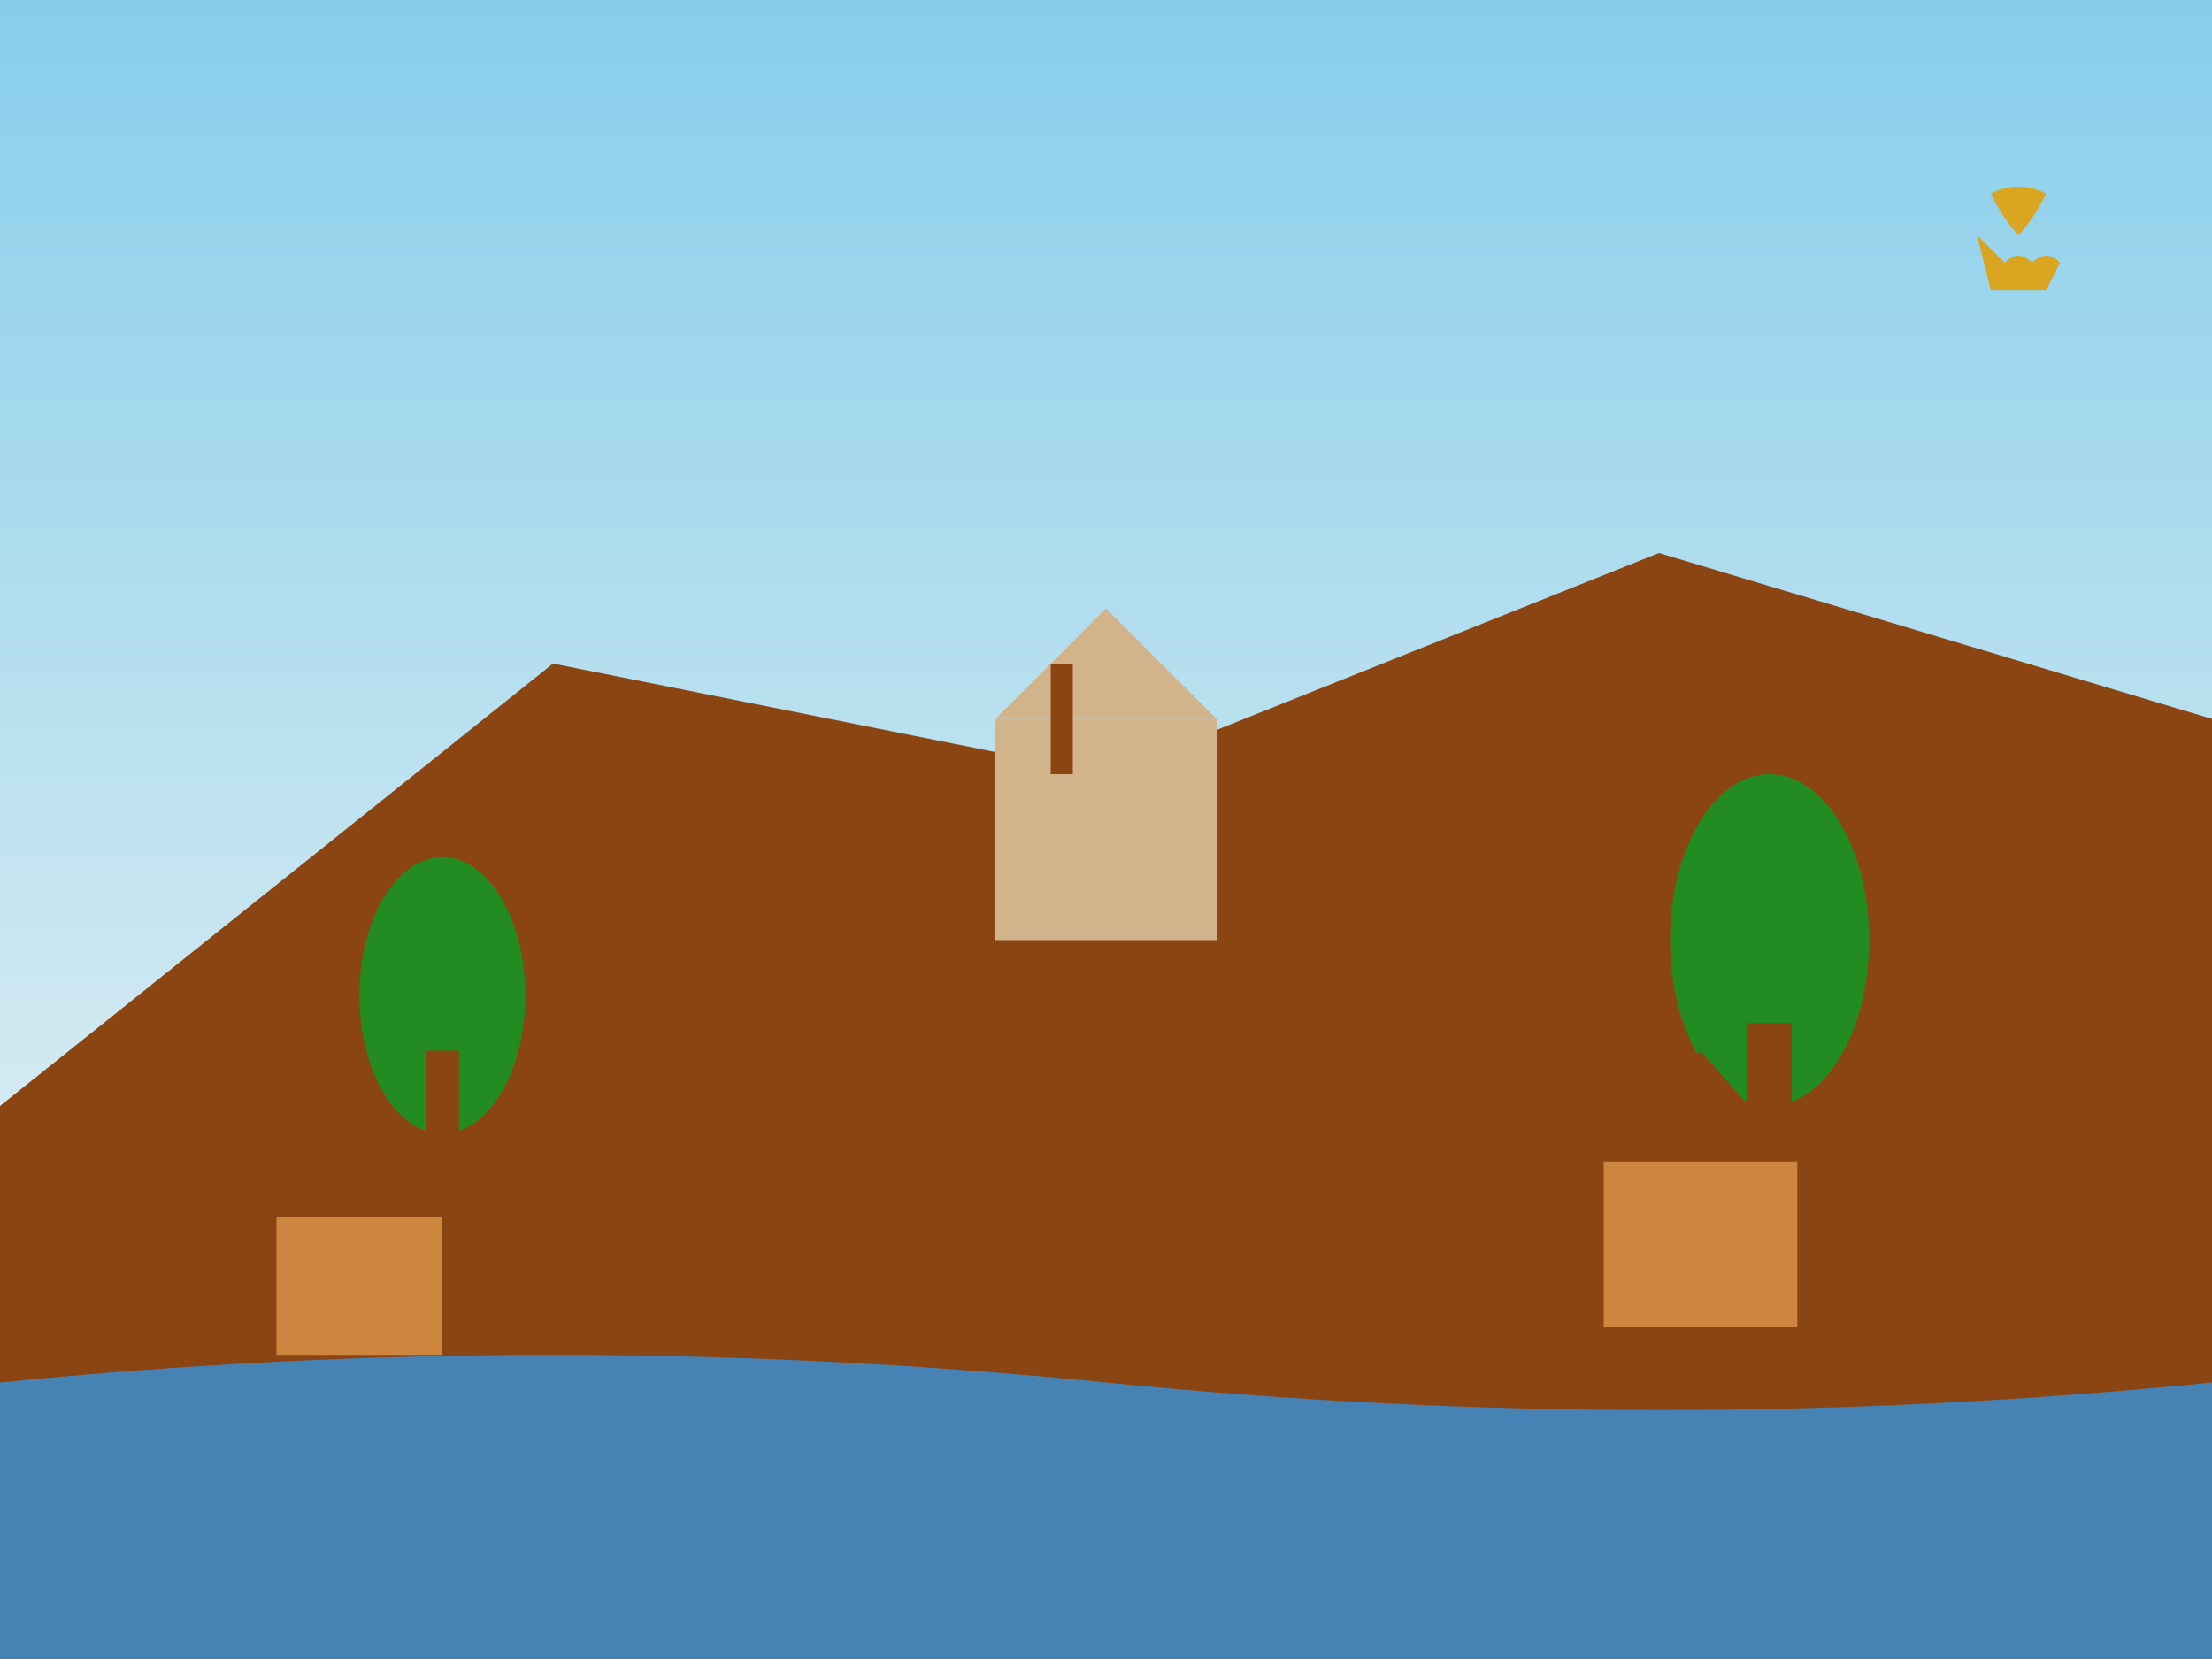
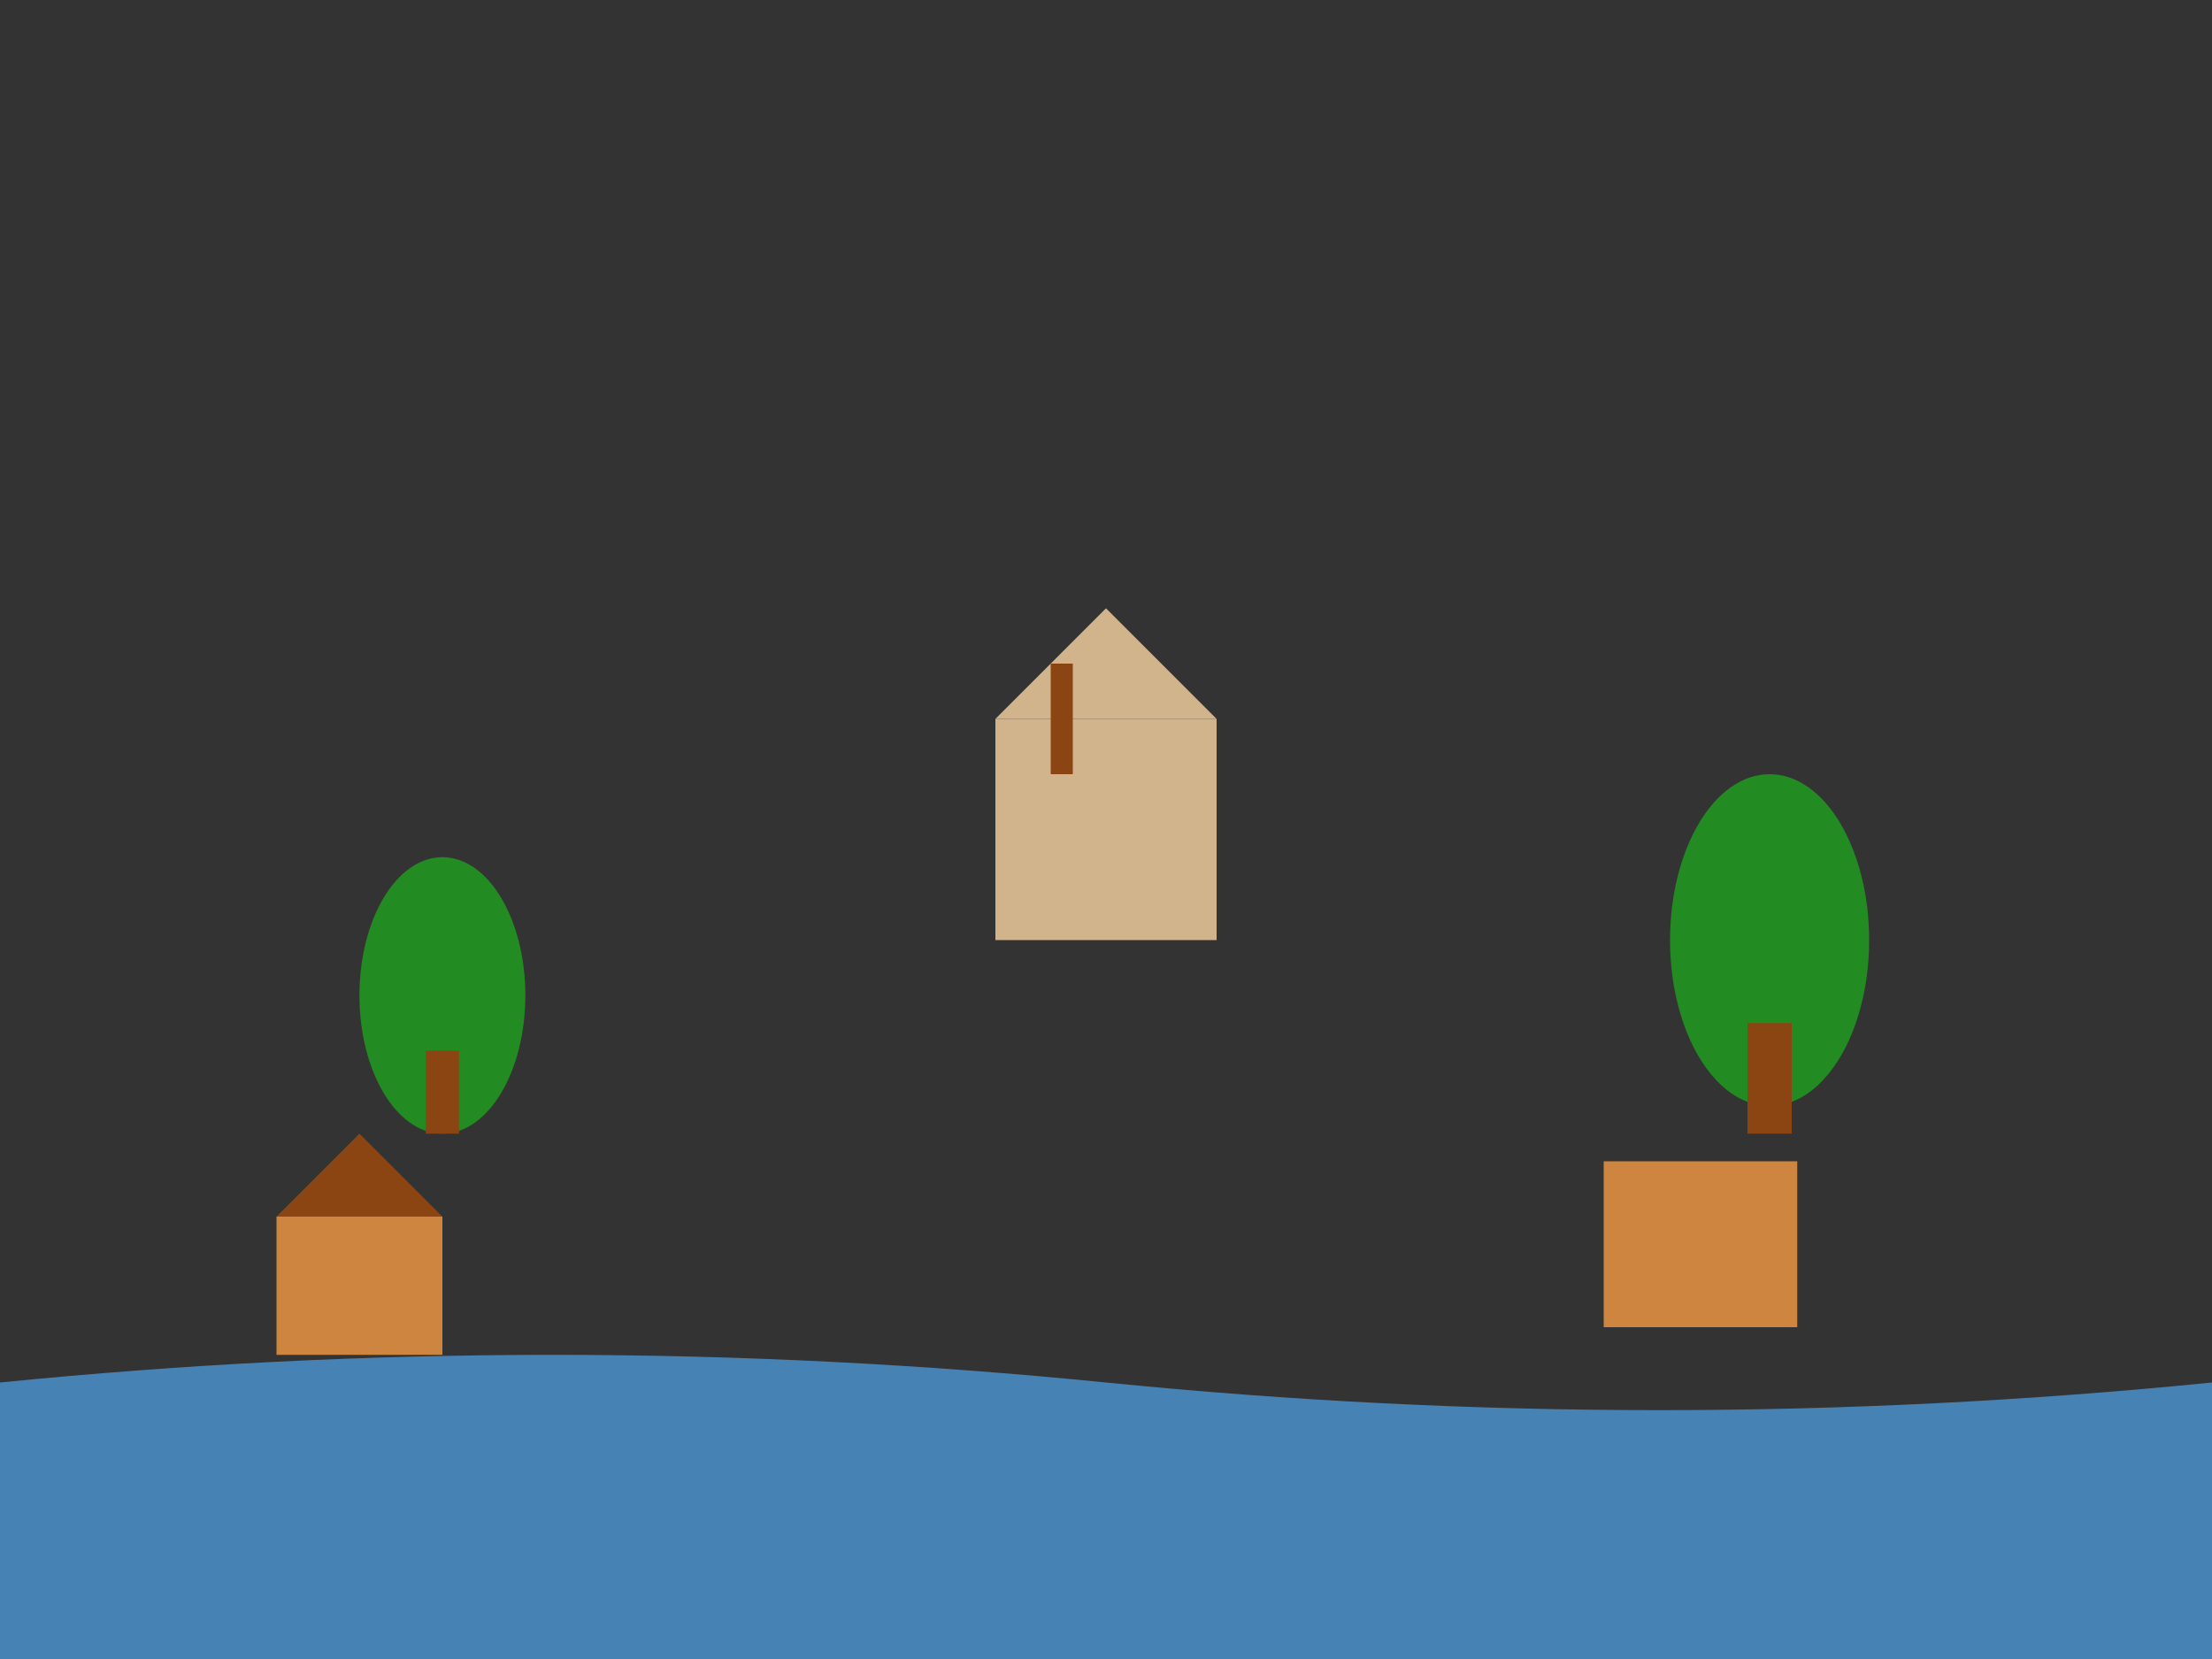
<svg xmlns="http://www.w3.org/2000/svg" viewBox="0 0 400 300" width="400" height="300">
  <rect x="0" y="0" width="400" height="300" fill="#333333" stroke="none" />
  <defs>
    <linearGradient id="skyGrad" x1="0%" y1="0%" x2="0%" y2="100%">
      <stop offset="0%" style="stop-color:#87CEEB;stop-opacity:1" />
      <stop offset="100%" style="stop-color:#faf8f5;stop-opacity:1" />
    </linearGradient>
    <style>
      .mountain { fill: #8b4513; }
      .castle { fill: #d2b48c; }
      .tree { fill: #228B22; }
      .river { fill: #4682B4; }
      .building { fill: #CD853F; }
    </style>
  </defs>
-   <rect width="400" height="300" fill="url(#skyGrad)" />
-   <polygon points="0,200 100,120 200,140 300,100 400,130 400,300 0,300" class="mountain" />
  <rect x="180" y="130" width="40" height="40" class="castle" />
  <polygon points="180,130 200,110 220,130" class="castle" />
  <rect x="190" y="120" width="4" height="20" fill="#8b4513" />
  <ellipse cx="80" cy="180" rx="15" ry="25" class="tree" />
  <rect x="77" y="190" width="6" height="15" fill="#8B4513" />
  <ellipse cx="320" cy="170" rx="18" ry="30" class="tree" />
  <rect x="316" y="185" width="8" height="20" fill="#8B4513" />
  <rect x="50" y="220" width="30" height="25" class="building" />
  <polygon points="50,220 65,205 80,220" fill="#8b4513" />
  <rect x="290" y="210" width="35" height="30" class="building" />
-   <polygon points="290,210 307.5,190 325,210" fill="#8b4513" />
  <path d="M 0,250 Q 100,240 200,250 Q 300,260 400,250 L 400,300 L 0,300 Z" class="river" />
  <g transform="translate(350,30) scale(0.5)">
-     <path d="M 20,10 Q 30,5 40,10 Q 35,20 30,25 Q 25,20 20,10 Z M 15,25 Q 20,30 25,35 Q 30,30 35,35 Q 40,30 45,35 L 40,45 L 20,45 Z" fill="#daa520" />
-   </g>
+     </g>
</svg>